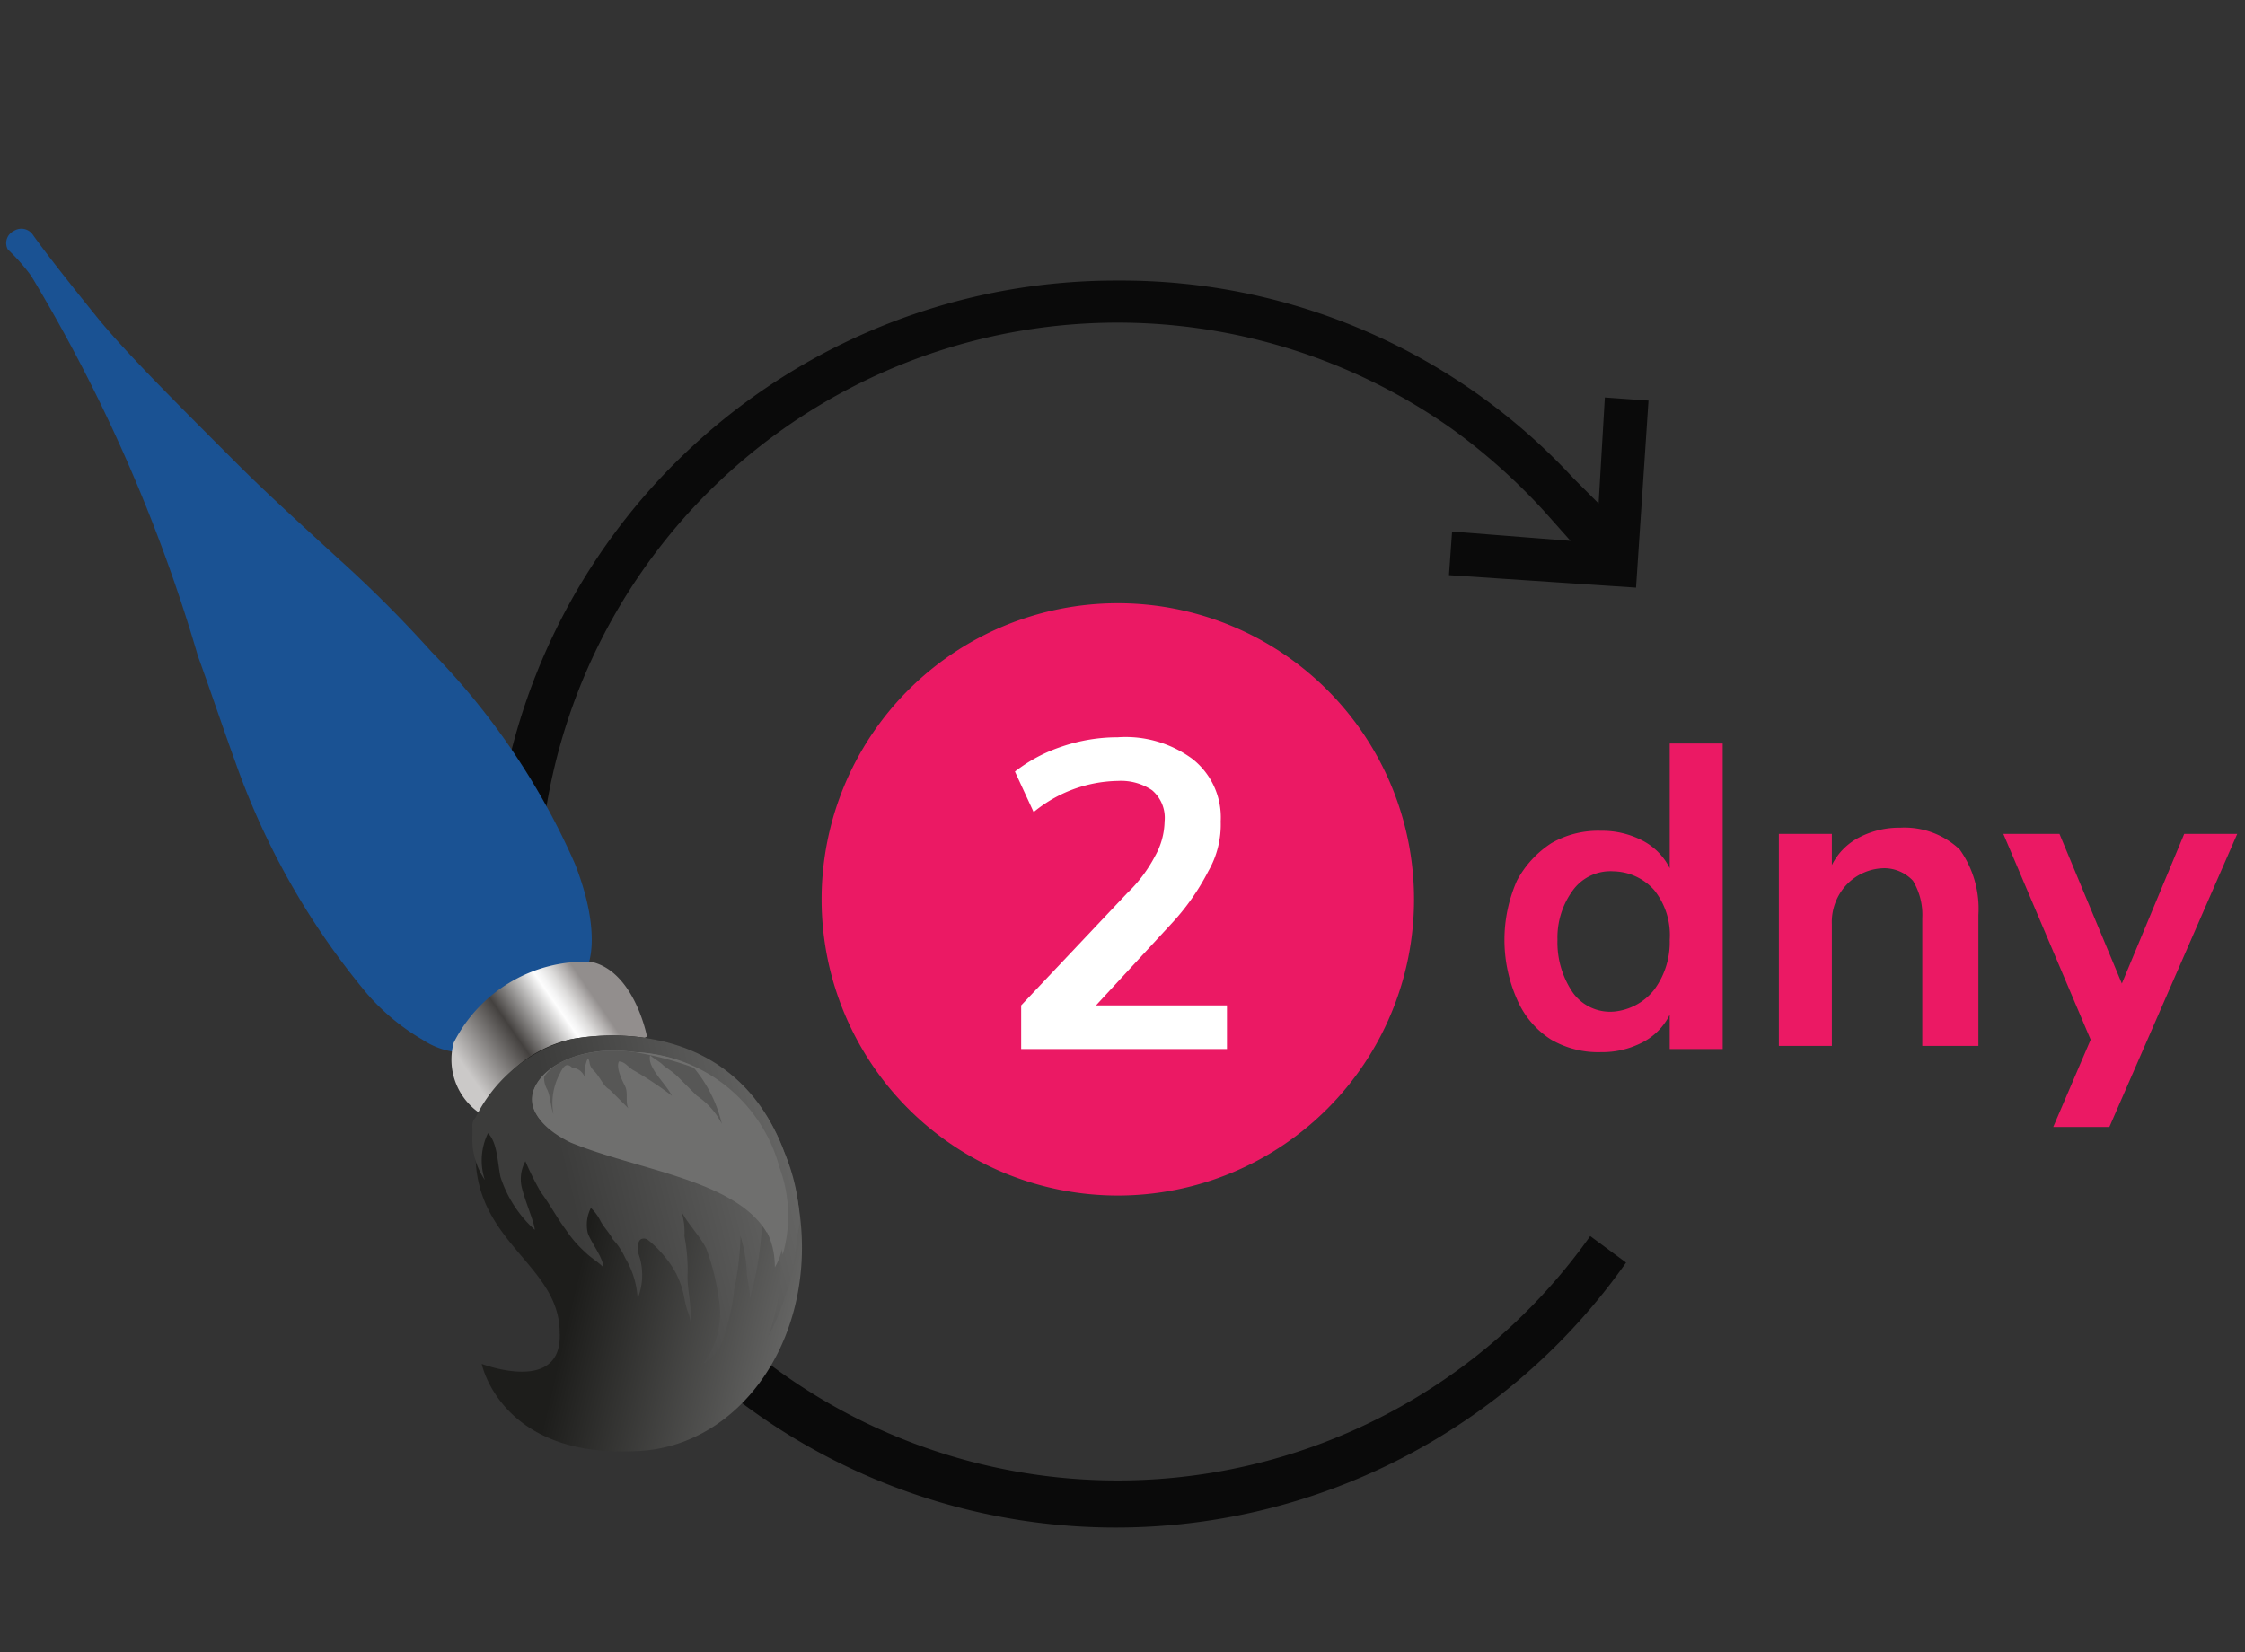
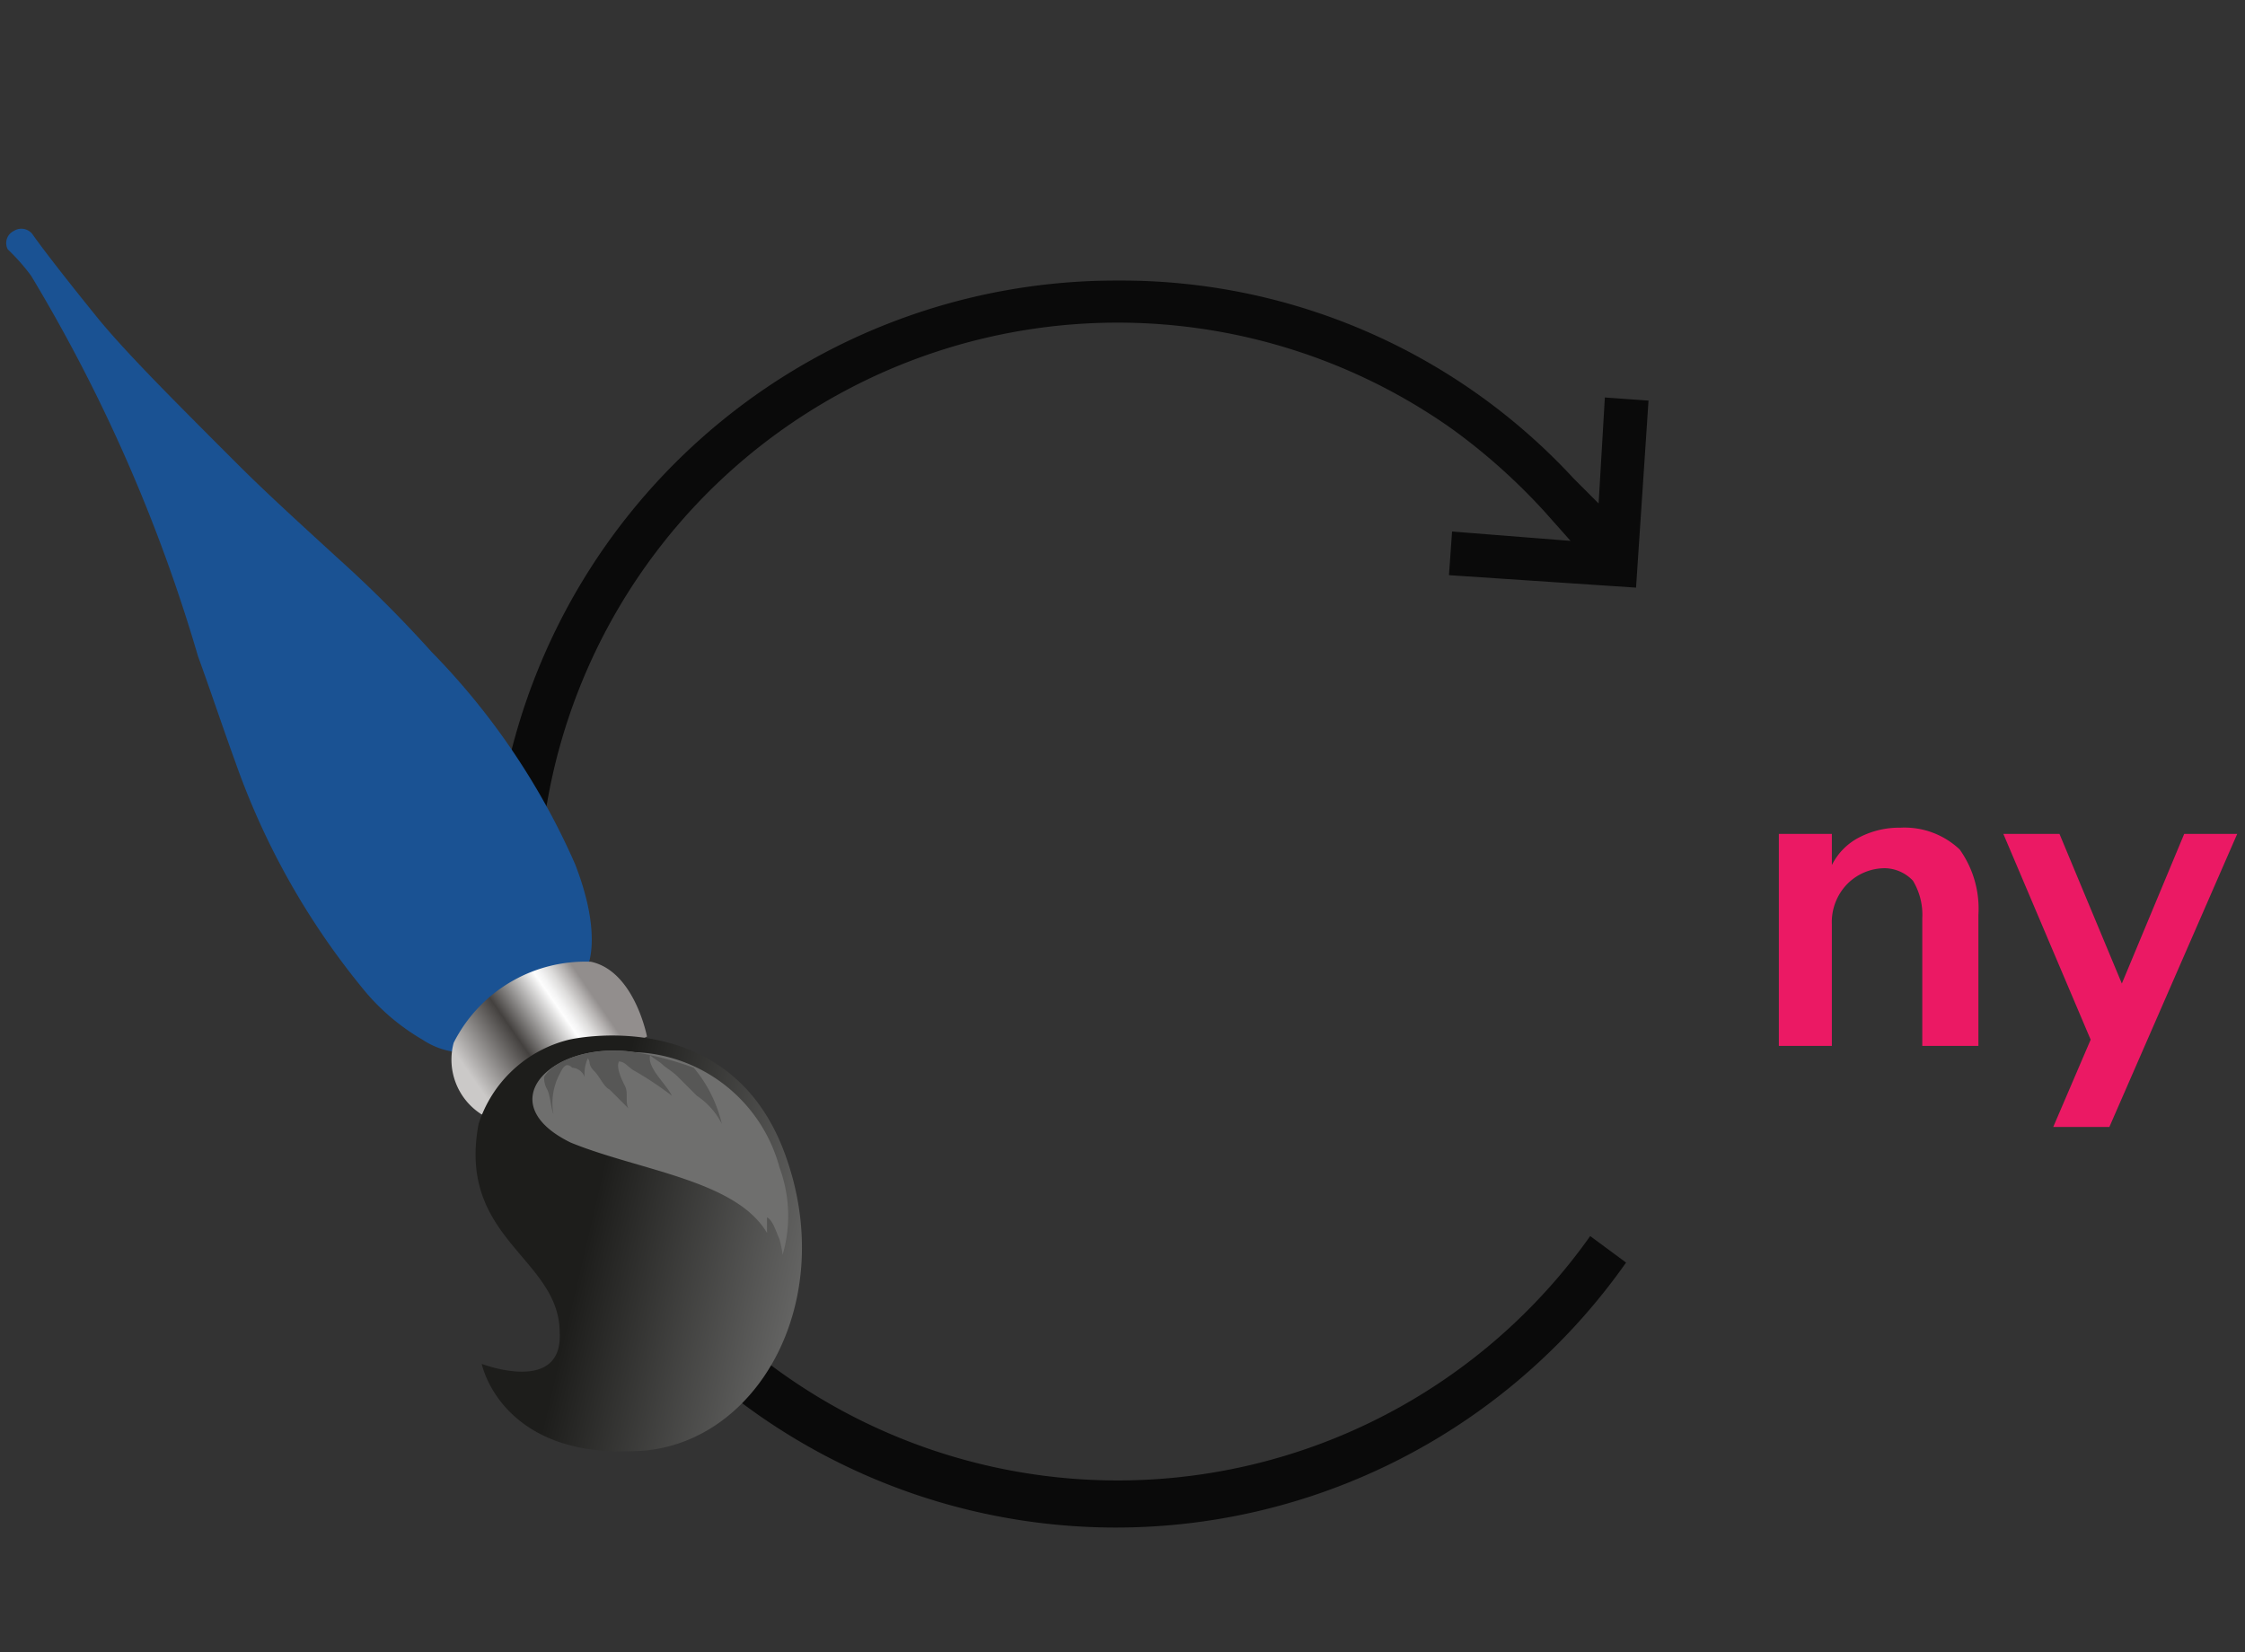
<svg xmlns="http://www.w3.org/2000/svg" id="Vrstva_1" data-name="Vrstva 1" viewBox="0 0 72 53">
  <rect x="0" y="0" width="72" height="53" fill="#333333" stroke="none" />
  <defs>
    <style>.cls-1{fill:#0a0a0a;}.cls-2,.cls-4{fill:#eb1964;}.cls-2{fill-rule:evenodd;}.cls-3{fill:#fff;}.cls-5{fill:#1a5293;}.cls-6{fill:url(#Nepojmenovaný_přechod);}.cls-7{fill:url(#Nepojmenovaný_přechod_2);}.cls-8{fill:url(#Nepojmenovaný_přechod_3);}.cls-9{fill:#6f6f6e;}.cls-10{fill:#575756;}</style>
    <linearGradient id="Nepojmenovaný_přechod" x1="-151.12" y1="282.68" x2="-150.93" y2="282.68" gradientTransform="translate(1255.55 10106.64) rotate(144.87) scale(31.67)" gradientUnits="userSpaceOnUse">
      <stop offset="0" stop-color="#928e8d" />
      <stop offset="0.05" stop-color="#b7b4b3" />
      <stop offset="0.11" stop-color="#dddcdb" />
      <stop offset="0.16" stop-color="#f4f4f4" />
      <stop offset="0.19" stop-color="#fdfdfd" />
      <stop offset="0.46" stop-color="#44413f" />
      <stop offset="0.78" stop-color="#cbc9c8" />
      <stop offset="1" stop-color="#cbc9c8" />
    </linearGradient>
    <linearGradient id="Nepojmenovaný_přechod_2" x1="-149.74" y1="255.65" x2="-149.55" y2="255.65" gradientTransform="translate(-8759.16 9271.87) rotate(-166.77) scale(43.01)" gradientUnits="userSpaceOnUse">
      <stop offset="0" stop-color="#6f6f6e" />
      <stop offset="1" stop-color="#1d1d1b" />
    </linearGradient>
    <linearGradient id="Nepojmenovaný_přechod_3" x1="-152.9" y1="267.9" x2="-152.7" y2="267.9" gradientTransform="translate(-3677.56 13142) rotate(166.07) scale(44.15)" gradientUnits="userSpaceOnUse">
      <stop offset="0" stop-color="#6f6f6e" />
      <stop offset="1" stop-color="#3c3c3b" />
    </linearGradient>
  </defs>
  <path class="cls-1" d="M35.85,9a20,20,0,1,0,16.3,31.5L51,39.65a18.57,18.57,0,1,1-4.43-25.89,19.38,19.38,0,0,1,3,2.69l.8.9-3.8-.3-.1,1.4,6,.4.4-6-1.4-.1-.2,3.4-.8-.8A19.74,19.74,0,0,0,35.85,9Z" />
-   <path class="cls-2" d="M35.85,19.35a9.5,9.5,0,1,1-9.5,9.5h0A9.5,9.5,0,0,1,35.85,19.35Z" />
-   <path class="cls-3" d="M39.35,32.15v1.5h-6.6v-1.4l3.4-3.6a4.6,4.6,0,0,0,.9-1.2,2.35,2.35,0,0,0,.3-1.1,1.16,1.16,0,0,0-.4-1,1.78,1.78,0,0,0-1.1-.3,4.36,4.36,0,0,0-2.7,1l-.6-1.3a5,5,0,0,1,1.5-.8,5.53,5.53,0,0,1,1.8-.3,3.61,3.61,0,0,1,2.4.7,2.39,2.39,0,0,1,.9,2,3,3,0,0,1-.4,1.6,7.47,7.47,0,0,1-1.2,1.7l-2.4,2.6h4.2Z" />
-   <path class="cls-4" d="M55.25,23.75v9.9h-1.7v-1.1a2,2,0,0,1-.9.9,2.79,2.79,0,0,1-1.3.3,3,3,0,0,1-1.6-.4,2.85,2.85,0,0,1-1.1-1.3,4.71,4.71,0,0,1,0-3.8,3.25,3.25,0,0,1,1.1-1.2,3,3,0,0,1,1.6-.4,2.79,2.79,0,0,1,1.3.3,2,2,0,0,1,.9.9v-4h1.7Zm-2.2,8a2.56,2.56,0,0,0,.5-1.6,2.31,2.31,0,0,0-.5-1.6,1.79,1.79,0,0,0-1.3-.6,1.49,1.49,0,0,0-1.3.6,2.56,2.56,0,0,0-.5,1.6,2.85,2.85,0,0,0,.5,1.7,1.47,1.47,0,0,0,1.3.6A1.86,1.86,0,0,0,53.05,31.75Z" />
  <path class="cls-4" d="M62.85,27.25a3.27,3.27,0,0,1,.6,2.1v4.2h-1.8v-4.1a2.11,2.11,0,0,0-.3-1.2,1.27,1.27,0,0,0-.9-.4,1.7,1.7,0,0,0-1.2.5,1.75,1.75,0,0,0-.5,1.3v3.9h-1.7v-6.8h1.7v1a2,2,0,0,1,.9-.9,2.79,2.79,0,0,1,1.3-.3A2.57,2.57,0,0,1,62.85,27.25Z" />
  <path class="cls-4" d="M70.05,26.75h1.7l-4.1,9.4h-1.8l1.2-2.8-2.8-6.6h1.8l2,4.8Z" />
  <path id="SVGID" class="cls-5" d="M14.65,33.75a2.44,2.44,0,0,1-1.1-.4,7,7,0,0,1-1.8-1.5,24,24,0,0,1-4.2-7.4c-.4-1.1-.8-2.3-1.2-3.4A51.82,51.82,0,0,0,1,8.85,6.39,6.39,0,0,0,.25,8a.43.43,0,0,1,.19-.59h0a.45.45,0,0,1,.6.1s.4.6,2.1,2.7c.9,1.1,2.4,2.6,4.5,4.7.9.9,2,1.9,3.2,3q1.58,1.42,3,3a22.81,22.81,0,0,1,4.6,6.8c.9,2.3.4,3.3.4,3.3-.52.36-1.05.69-1.6,1C16.05,32.85,14.65,33.75,14.65,33.75Z" />
  <path class="cls-6" d="M20.75,33.25s-.4-2.1-1.8-2.4a4.73,4.73,0,0,0-4.4,2.6,2.08,2.08,0,0,0,.9,2.3Z" />
  <path class="cls-7" d="M18.25,33.35s5.1-1.2,6.9,3.6-.9,9.5-4.8,9.6c-4.3.2-4.9-2.8-4.9-2.8s2.6,1,2.5-1c0-2.4-3.3-3-2.6-6.7A4.07,4.07,0,0,1,18.25,33.35Z" />
-   <path class="cls-8" d="M18.25,33.35s5.1-1.2,6.9,3.6a6.29,6.29,0,0,1,.5,2.3c-.1.4-.1.8-.2,1.3a8.16,8.16,0,0,1-.8,2.3,8.07,8.07,0,0,0,.4-2,3.75,3.75,0,0,0-.2-1.1c-.1-.2-.2-.6-.4-.7a10.91,10.91,0,0,1-.4,2.6c0-.4-.1-.6-.1-.9a5.16,5.16,0,0,0-.2-1.1,9.74,9.74,0,0,1-.2,1.7,6.59,6.59,0,0,1-.3,1.4,1.42,1.42,0,0,1-.7,1,2.68,2.68,0,0,0,.5-2.1,7.35,7.35,0,0,0-.4-1.6c-.2-.4-.6-.8-.8-1.2a2.18,2.18,0,0,1,.1.8,5.66,5.66,0,0,1,.1,1.3c0,.4.1.8.1,1.2v.5a1.25,1.25,0,0,0-.1-.6c-.1-.3-.1-.5-.2-.8a2.74,2.74,0,0,0-.5-.9,3.41,3.41,0,0,0-.6-.6c-.3-.1-.3.2-.3.4a2,2,0,0,1,0,1.5,2.83,2.83,0,0,0-.4-1.3,2.17,2.17,0,0,0-.4-.6c-.1-.2-.3-.4-.4-.6a1.38,1.38,0,0,0-.3-.4,1.17,1.17,0,0,0-.1.8c.1.3.5.8.5,1.1-.2-.2-.4-.3-.6-.5a3.64,3.64,0,0,1-.6-.7c-.3-.4-.5-.8-.8-1.2a9.25,9.25,0,0,1-.5-1,1.18,1.18,0,0,0-.1.9c.1.4.4,1.1.4,1.3a3.92,3.92,0,0,1-1.1-1.7c-.1-.5-.1-1.1-.4-1.4a2,2,0,0,0-.1,1.5,2.32,2.32,0,0,1-.4-1.4v-.3a.37.37,0,0,1,.1-.3A4.8,4.8,0,0,1,18.25,33.35Z" />
-   <path class="cls-9" d="M24.85,40.65s.7-1,.1-3.2a5,5,0,0,0-4.6-3.7c-2.6-.3-4.7,1.6-2.1,2.8S24.85,37.75,24.85,40.65Z" />
  <path class="cls-9" d="M20.35,33.75A5,5,0,0,1,25,37.45a4.47,4.47,0,0,1,.1,2.8,4,4,0,0,0-.1-.5c-.1-.2-.2-.6-.4-.7v.5c-1-1.7-4.1-2-6.3-2.9C15.65,35.35,17.75,33.35,20.35,33.75Z" />
  <path class="cls-10" d="M20.35,33.75a10.43,10.43,0,0,1,1.9.5,4.37,4.37,0,0,1,.9,1.8,2.39,2.39,0,0,0-.8-.9l-.6-.6c-.2-.2-.4-.3-.5-.4s-.3-.2-.4-.3c-.1.4.5.9.7,1.3a10.88,10.88,0,0,0-1.2-.8c-.2-.1-.3-.3-.5-.3-.1.2.1.6.2.8s0,.5.1.7l-.6-.6c-.2-.1-.3-.4-.5-.6s-.1-.3-.2-.4a1.25,1.25,0,0,0-.1.6.45.45,0,0,0-.4-.3c-.2-.2-.3,0-.4.2a2,2,0,0,0-.2,1.3c-.1-.3-.1-.6-.2-.8a.76.76,0,0,1-.1-.4C17.75,34,19,33.55,20.35,33.75Z" />
</svg>